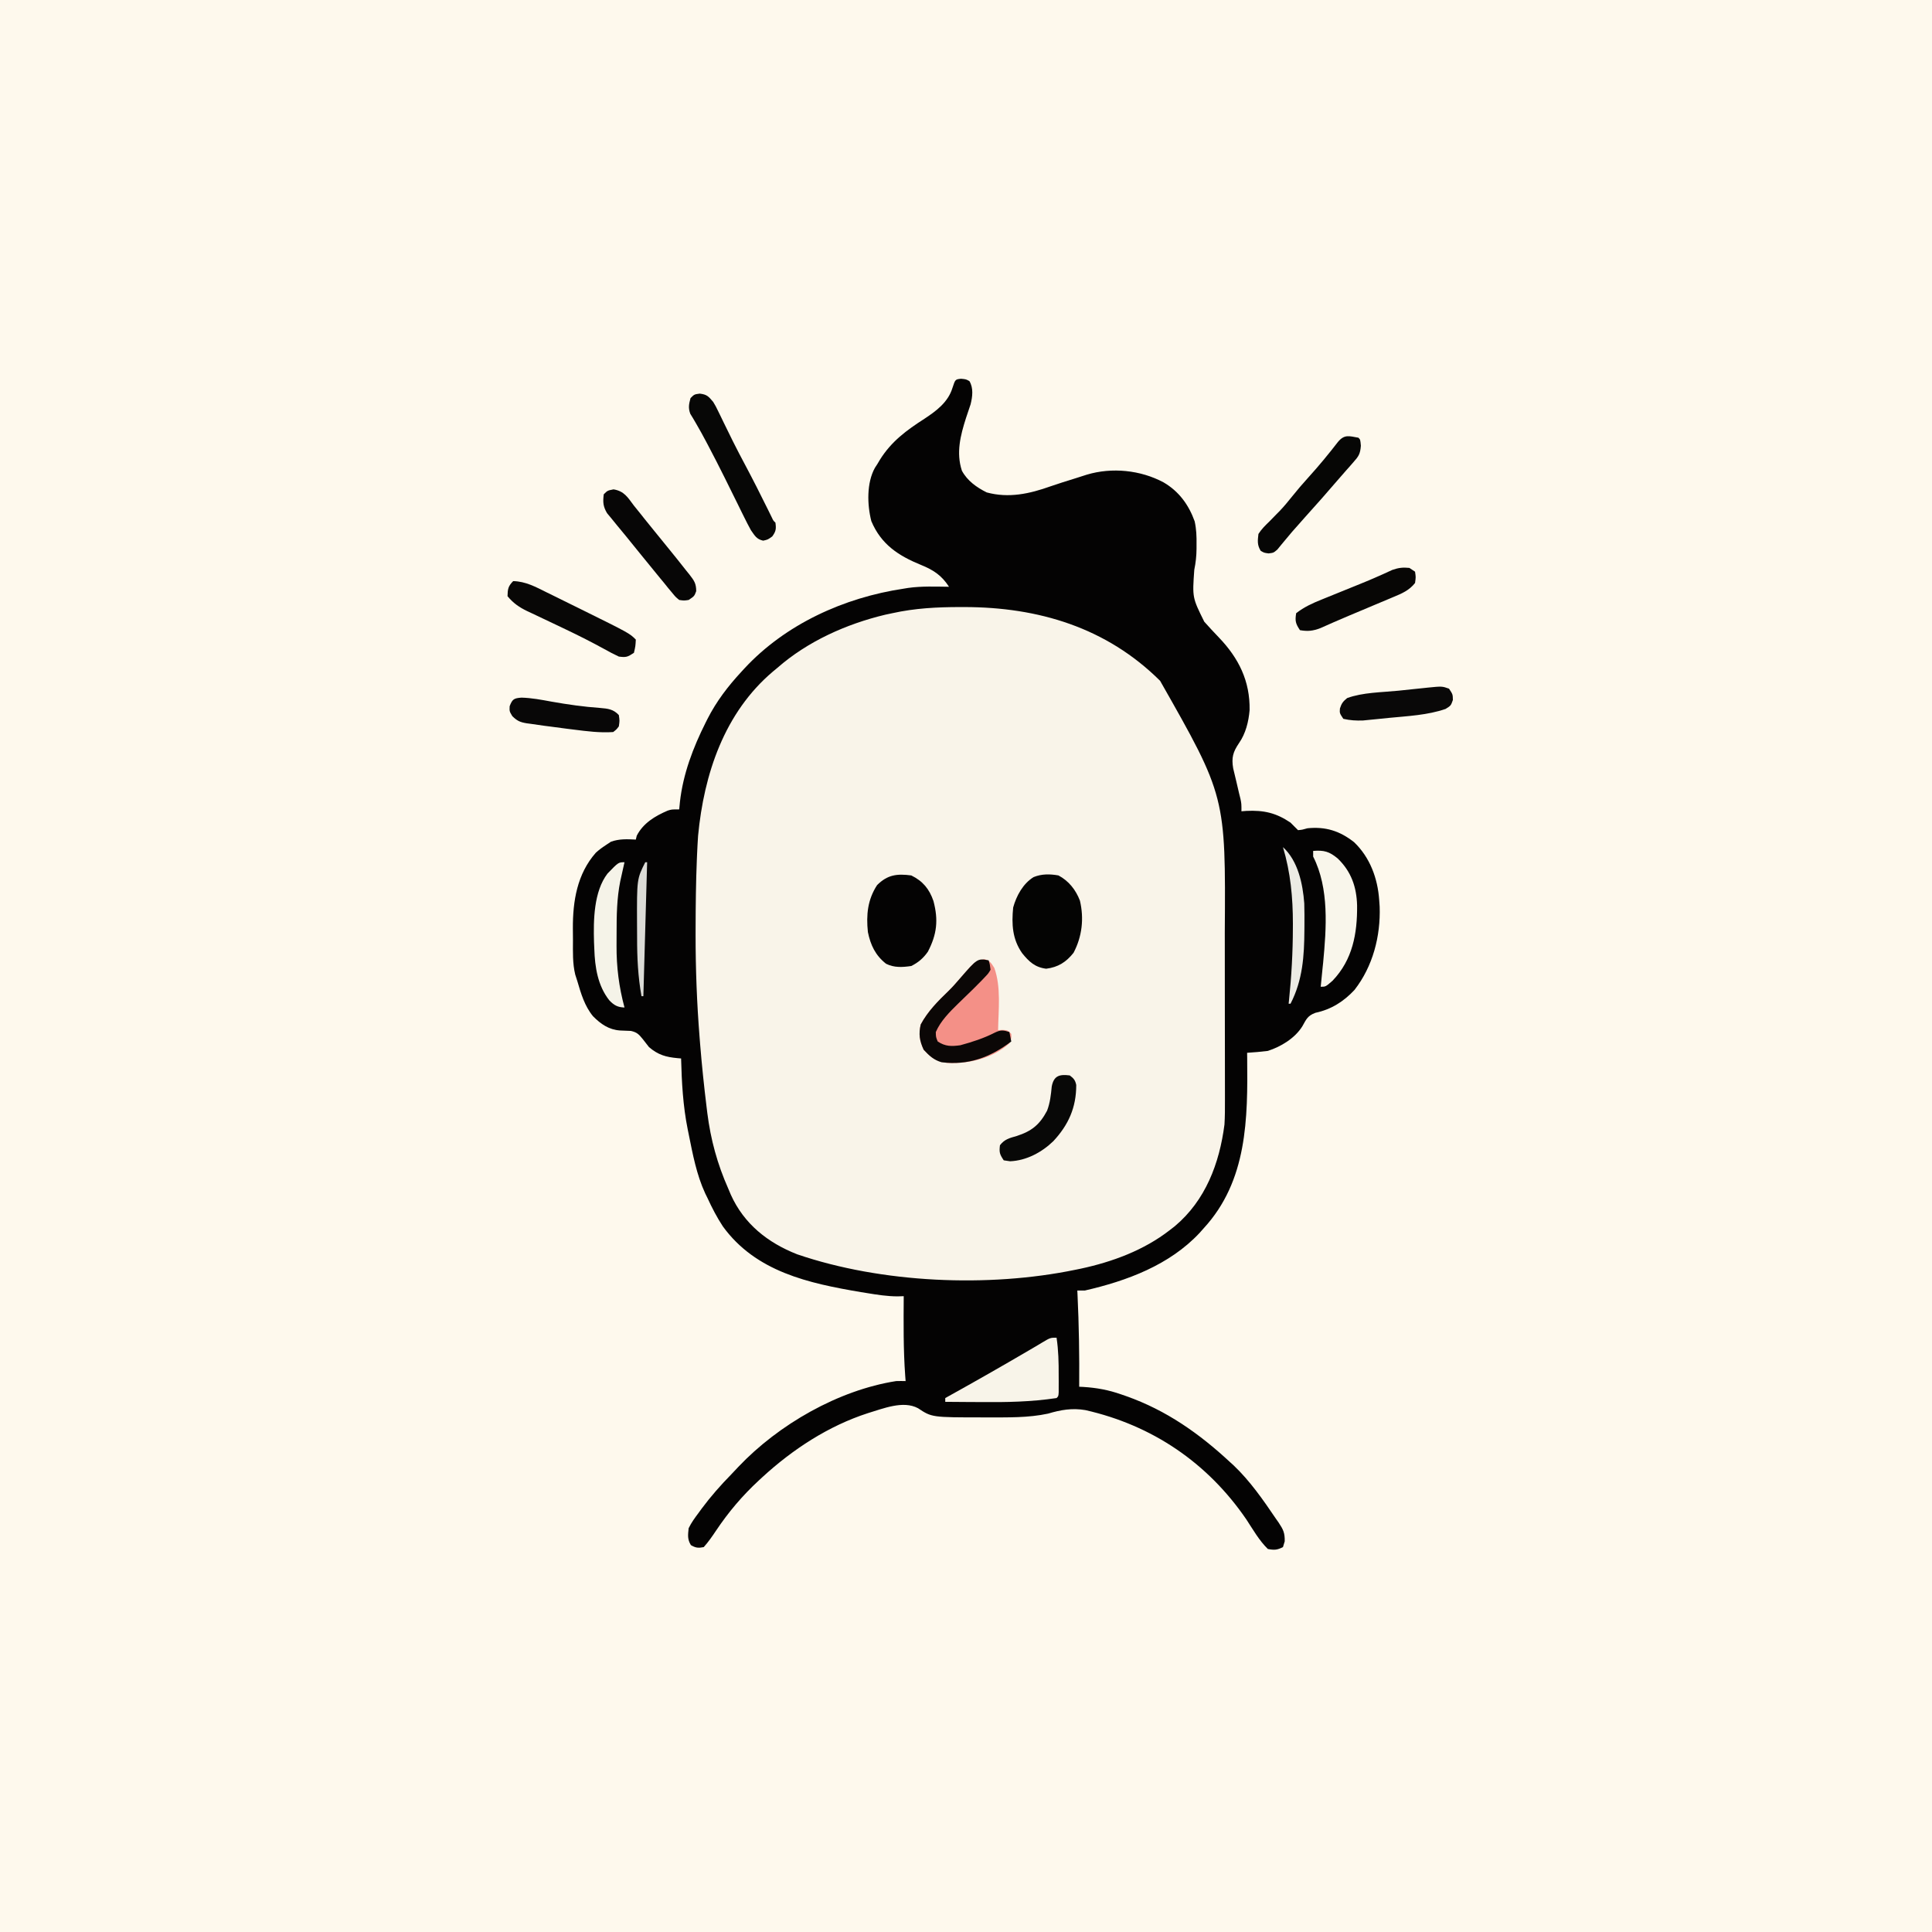
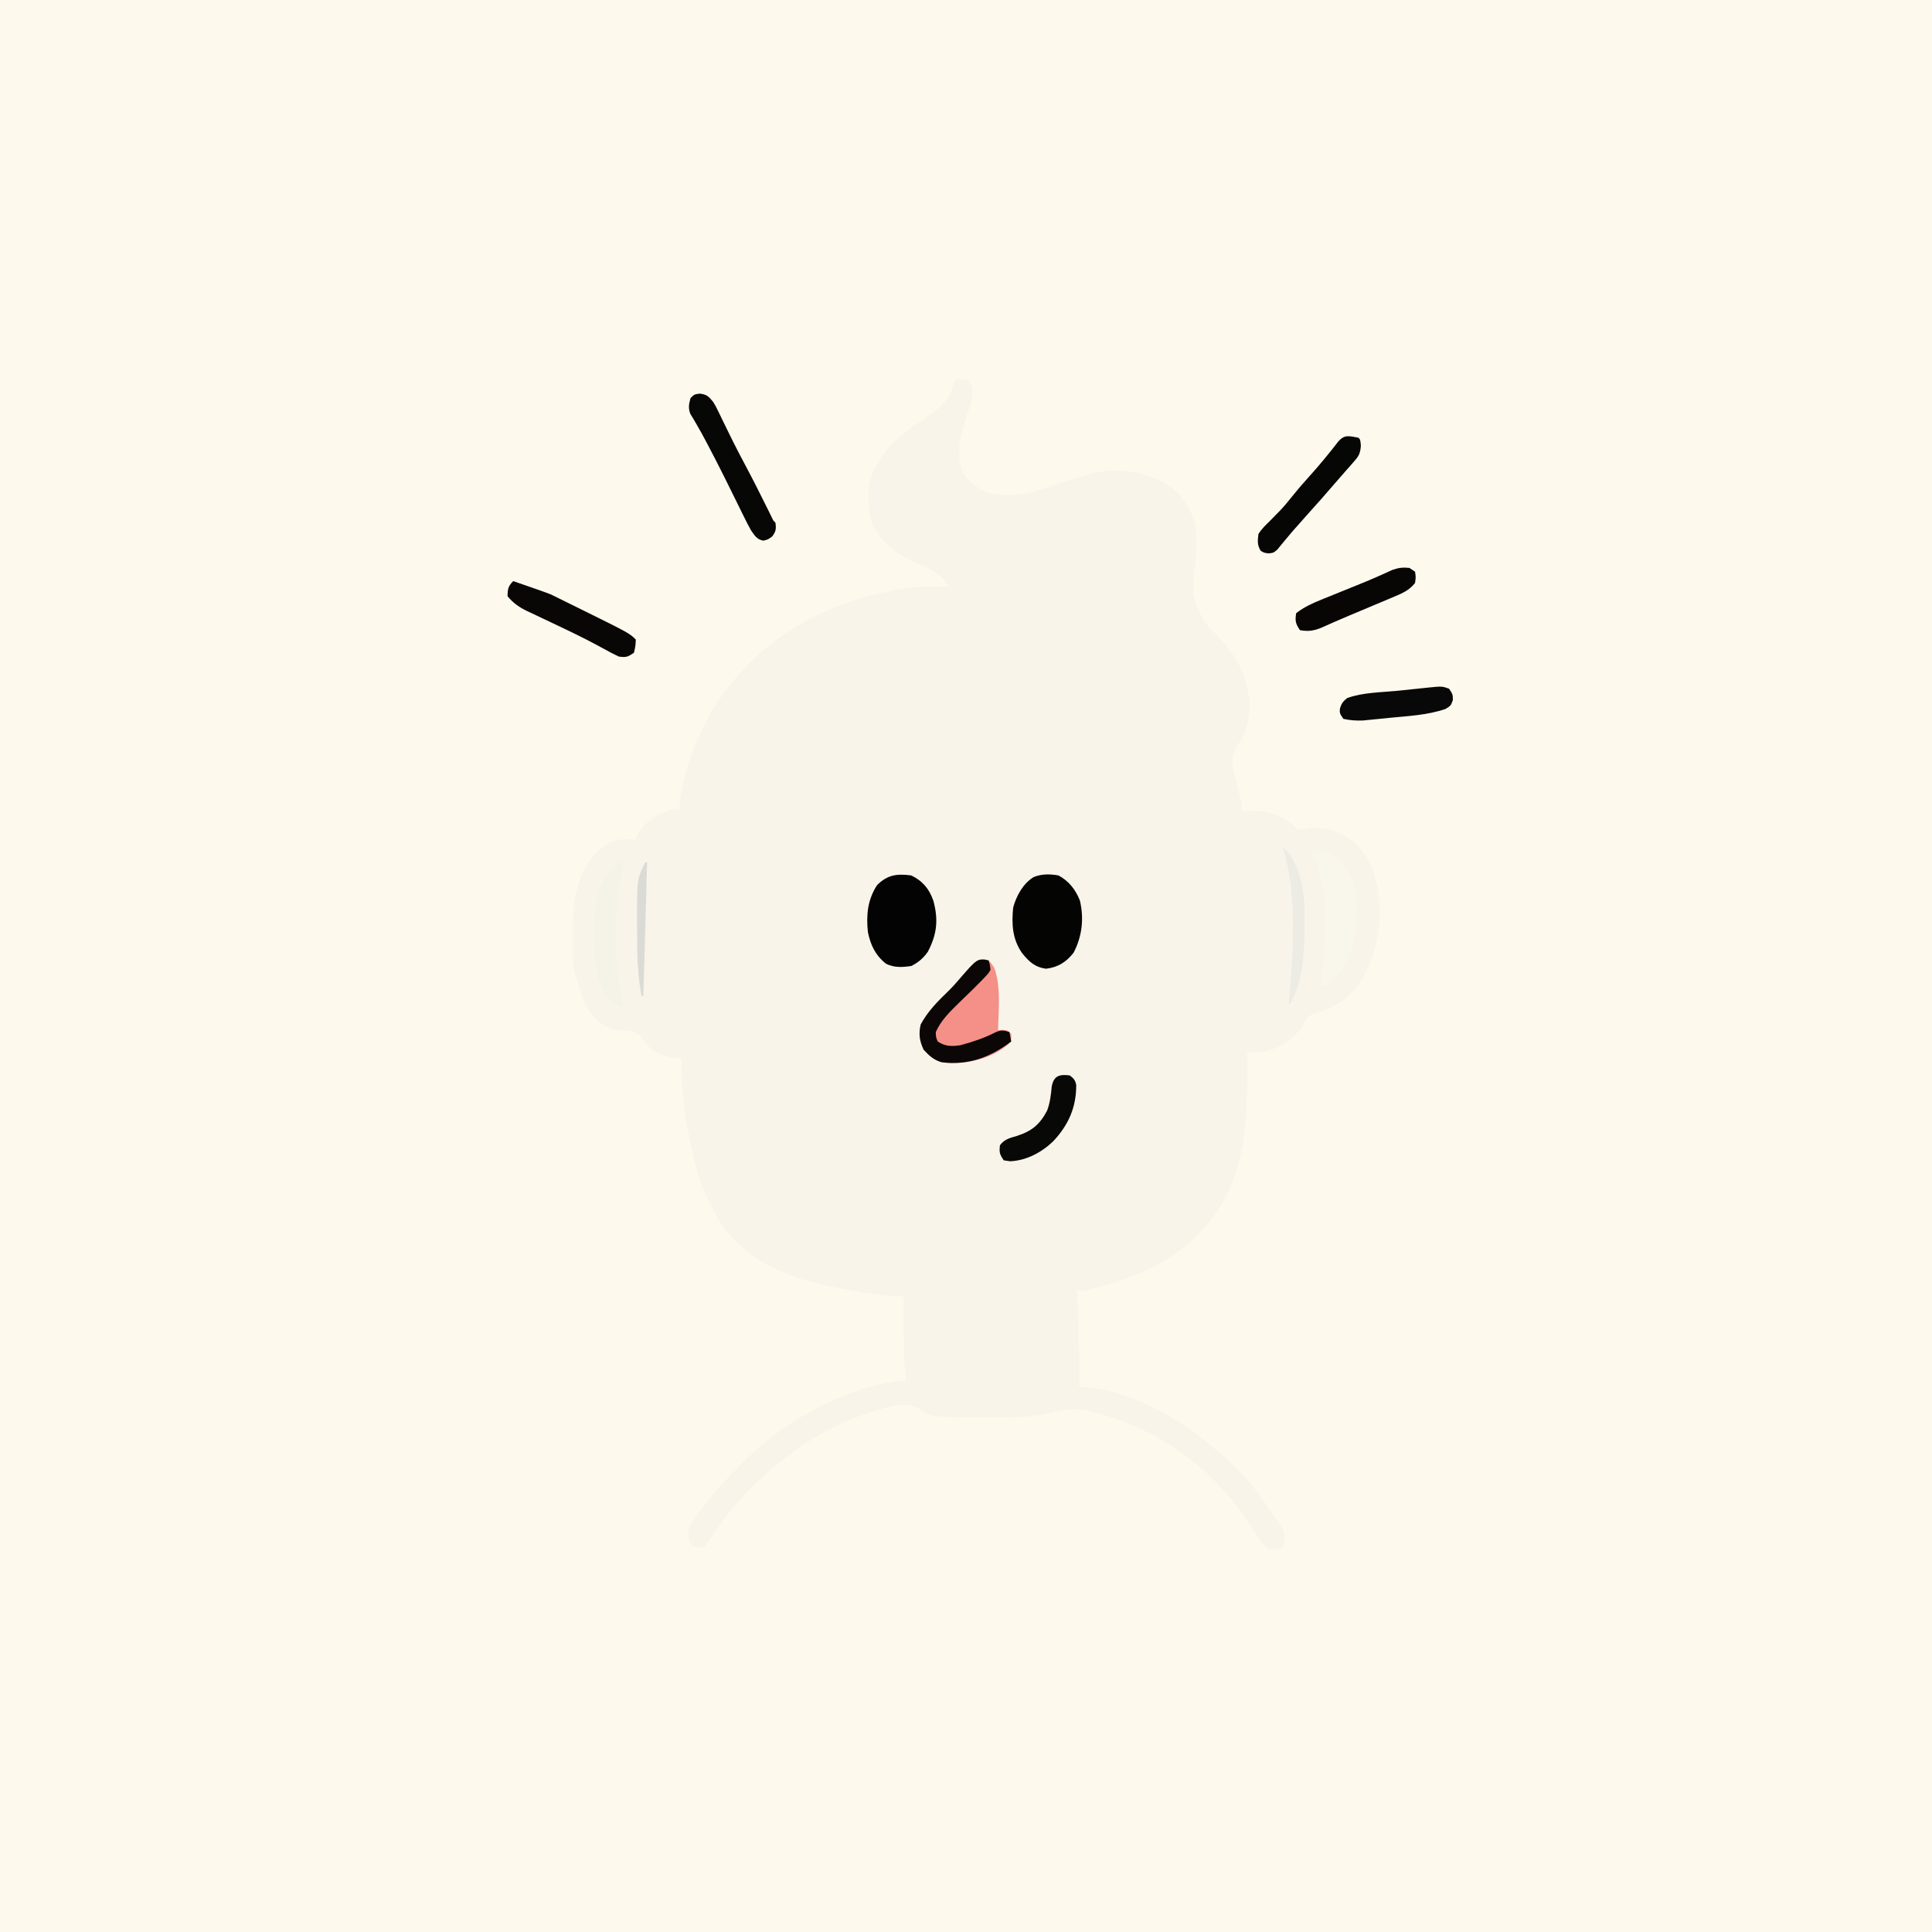
<svg xmlns="http://www.w3.org/2000/svg" version="1.1" width="1024" height="1024">
  <rect width="100%" height="100%" fill="#808080" stroke="none" />
  <path d="M0 0 C337.92 0 675.84 0 1024 0 C1024 337.92 1024 675.84 1024 1024 C686.08 1024 348.16 1024 0 1024 C0 686.08 0 348.16 0 0 Z " fill="#FEF9ED" transform="translate(0,0)" />
  <path d="M0 0 C2.62 0.25 2.62 0.25 4.44 1.25 C6.65 4.97 6.07 9.46 5.06 13.54 C4.28 15.97 3.46 18.39 2.62 20.81 C-0.31 30 -2.69 39.21 0.45 48.74 C3.32 54.08 8.26 57.59 13.62 60.25 C25.33 63.41 36.33 60.97 47.41 57.02 C51.54 55.58 55.71 54.3 59.88 53 C61.09 52.61 61.09 52.61 62.33 52.22 C63.47 51.85 63.47 51.85 64.64 51.48 C65.31 51.27 65.99 51.06 66.68 50.83 C79.99 46.83 95.17 48.4 107.34 54.92 C115.44 59.64 120.64 66.73 123.82 75.56 C124.74 79.77 124.88 83.59 124.81 87.88 C124.81 88.61 124.81 89.35 124.81 90.11 C124.78 93.97 124.39 97.49 123.62 101.25 C122.57 115.96 122.57 115.96 128.9 128.75 C131.44 131.62 134.06 134.41 136.71 137.18 C147.21 148.15 153.19 160.25 152.94 175.62 C152.41 181.76 150.88 188.04 147.29 193.16 C144.13 197.86 143.28 200.81 144.23 206.46 C144.72 208.67 145.25 210.87 145.81 213.06 C146.33 215.28 146.84 217.49 147.36 219.71 C147.6 220.68 147.84 221.65 148.09 222.64 C148.62 225.25 148.62 225.25 148.62 229.25 C149.93 229.15 149.93 229.15 151.27 229.04 C160.46 228.62 166.95 230.07 174.62 235.25 C175.35 235.98 176.08 236.71 176.83 237.47 C177.42 238.06 178.01 238.64 178.62 239.25 C180.9 239.03 180.9 239.03 183.62 238.25 C193.2 237.28 200.76 239.66 208.31 245.62 C216.73 253.65 220.84 264.82 221.62 276.25 C221.71 277.41 221.79 278.57 221.87 279.77 C222.41 295.44 218.28 311.44 208.52 323.95 C202.73 330.15 196.15 334.29 187.81 336.06 C183.7 337.59 182.99 339.46 180.92 343.16 C176.99 349.52 169.61 353.98 162.62 356.25 C158.97 356.72 155.31 357.01 151.62 357.25 C151.64 358.16 151.65 359.07 151.66 360.01 C151.98 392.23 151.8 425.06 128.62 450.25 C127.89 451.08 127.15 451.91 126.39 452.76 C110.46 469.76 87.88 478.16 65.62 483.25 C64.31 483.25 62.99 483.25 61.62 483.25 C61.66 483.87 61.69 484.49 61.72 485.13 C62.5 501.52 62.76 517.85 62.62 534.25 C63.37 534.29 64.12 534.32 64.89 534.36 C71.97 534.81 78.19 535.96 84.88 538.31 C85.77 538.62 86.67 538.93 87.6 539.25 C108.81 546.76 126.21 559.01 142.62 574.25 C143.22 574.79 143.81 575.33 144.42 575.88 C153.13 584.14 160.17 594.28 166.88 604.19 C167.37 604.88 167.86 605.58 168.36 606.3 C170.78 609.97 171.64 611.67 171.55 616.19 C171.24 617.2 170.94 618.21 170.62 619.25 C167.54 620.79 166.07 620.9 162.62 620.25 C158 615.75 154.73 609.92 151.2 604.55 C130.65 574.53 101.35 554.66 65.88 546.63 C58.88 545.45 52.87 546.48 46.11 548.5 C35.6 550.77 24.64 550.49 13.94 550.5 C12.81 550.5 12.81 550.5 11.67 550.5 C-15.49 550.49 -15.49 550.49 -22.79 545.64 C-30.69 541.38 -41.35 545.85 -49.38 548.25 C-70.3 555.01 -89.27 567.45 -105.38 582.25 C-106.28 583.08 -106.28 583.08 -107.2 583.93 C-115.97 592.06 -123.23 600.63 -129.89 610.57 C-131.91 613.59 -133.94 616.53 -136.38 619.25 C-139.28 619.82 -140.64 619.68 -143.19 618.19 C-145.09 615.08 -144.75 612.85 -144.38 609.25 C-142.96 606.29 -141.09 603.75 -139.12 601.12 C-138.32 600.01 -138.32 600.01 -137.49 598.88 C-132.67 592.4 -127.41 586.43 -121.76 580.67 C-120.48 579.36 -119.24 578.02 -118 576.68 C-96.69 554.23 -65.03 536.06 -34.38 531.25 C-32.71 531.21 -31.04 531.19 -29.38 531.25 C-29.45 530.35 -29.52 529.45 -29.59 528.52 C-30.61 514.44 -30.47 500.36 -30.38 486.25 C-31.46 486.28 -32.54 486.32 -33.66 486.35 C-39.13 486.34 -44.42 485.5 -49.81 484.62 C-51.44 484.36 -51.44 484.36 -53.09 484.09 C-80.74 479.42 -108.77 473.35 -126.25 449.25 C-129.4 444.44 -131.99 439.47 -134.38 434.25 C-134.78 433.42 -135.19 432.58 -135.62 431.73 C-140.23 421.73 -142.21 410.98 -144.38 400.25 C-144.54 399.46 -144.7 398.67 -144.87 397.85 C-147.38 385.37 -148.05 372.95 -148.38 360.25 C-148.98 360.2 -149.58 360.15 -150.2 360.1 C-156.46 359.52 -160.52 358.38 -165.38 354.25 C-166.5 352.85 -167.6 351.43 -168.69 350 C-170.76 347.46 -171.75 346.39 -174.98 345.66 C-176.87 345.55 -178.77 345.48 -180.67 345.43 C-186.65 345.04 -190.92 342.04 -195.06 337.88 C-199.52 332.44 -201.43 325.91 -203.38 319.25 C-203.93 317.54 -203.93 317.54 -204.49 315.79 C-205.93 309.87 -205.71 303.75 -205.69 297.69 C-205.69 295.58 -205.71 293.48 -205.74 291.38 C-205.81 276.87 -203.5 262.47 -193.57 251.21 C-191.91 249.71 -190.25 248.46 -188.38 247.25 C-186.98 246.32 -186.98 246.32 -185.56 245.38 C-181.13 243.81 -177.02 244 -172.38 244.25 C-172.21 243.57 -172.05 242.89 -171.88 242.19 C-168.46 235.51 -162.17 231.76 -155.45 228.88 C-153.38 228.25 -153.38 228.25 -149.38 228.25 C-149.19 226.3 -149.19 226.3 -149 224.31 C-147.33 209.43 -142.04 195.55 -135.38 182.25 C-135.06 181.61 -134.74 180.97 -134.41 180.32 C-129.6 170.88 -123.53 162.98 -116.38 155.25 C-115.66 154.47 -115.66 154.47 -114.94 153.68 C-93.09 130.05 -61.98 115.97 -30.38 111.25 C-29.2 111.06 -29.2 111.06 -28 110.86 C-20.85 109.86 -13.57 110.16 -6.38 110.25 C-10.28 104.2 -14.68 101.33 -21.19 98.69 C-33.15 93.81 -42.32 87.86 -47.54 75.49 C-49.78 66.8 -50.09 55.17 -45.64 47.19 C-45.22 46.55 -44.8 45.91 -44.38 45.25 C-43.93 44.5 -43.48 43.74 -43.02 42.96 C-36.93 33.19 -28.88 27.29 -19.31 21.14 C-13.02 16.99 -6.87 12.39 -4.56 4.88 C-3.07 0.32 -3.07 0.32 0 0 Z " fill="#F9F4E9" transform="translate(509.375,200.75)" />
-   <path d="M0 0 C2.62 0.25 2.62 0.25 4.44 1.25 C6.65 4.97 6.07 9.46 5.06 13.54 C4.28 15.97 3.46 18.39 2.62 20.81 C-0.31 30 -2.69 39.21 0.45 48.74 C3.32 54.08 8.26 57.59 13.62 60.25 C25.33 63.41 36.33 60.97 47.41 57.02 C51.54 55.58 55.71 54.3 59.88 53 C61.09 52.61 61.09 52.61 62.33 52.22 C63.47 51.85 63.47 51.85 64.64 51.48 C65.31 51.27 65.99 51.06 66.68 50.83 C79.99 46.83 95.17 48.4 107.34 54.92 C115.44 59.64 120.64 66.73 123.82 75.56 C124.74 79.77 124.88 83.59 124.81 87.88 C124.81 88.61 124.81 89.35 124.81 90.11 C124.78 93.97 124.39 97.49 123.62 101.25 C122.57 115.96 122.57 115.96 128.9 128.75 C131.44 131.62 134.06 134.41 136.71 137.18 C147.21 148.15 153.19 160.25 152.94 175.62 C152.41 181.76 150.88 188.04 147.29 193.16 C144.13 197.86 143.28 200.81 144.23 206.46 C144.72 208.67 145.25 210.87 145.81 213.06 C146.33 215.28 146.84 217.49 147.36 219.71 C147.6 220.68 147.84 221.65 148.09 222.64 C148.62 225.25 148.62 225.25 148.62 229.25 C149.93 229.15 149.93 229.15 151.27 229.04 C160.46 228.62 166.95 230.07 174.62 235.25 C175.35 235.98 176.08 236.71 176.83 237.47 C177.42 238.06 178.01 238.64 178.62 239.25 C180.9 239.03 180.9 239.03 183.62 238.25 C193.2 237.28 200.76 239.66 208.31 245.62 C216.73 253.65 220.84 264.82 221.62 276.25 C221.71 277.41 221.79 278.57 221.87 279.77 C222.41 295.44 218.28 311.44 208.52 323.95 C202.73 330.15 196.15 334.29 187.81 336.06 C183.7 337.59 182.99 339.46 180.92 343.16 C176.99 349.52 169.61 353.98 162.62 356.25 C158.97 356.72 155.31 357.01 151.62 357.25 C151.64 358.16 151.65 359.07 151.66 360.01 C151.98 392.23 151.8 425.06 128.62 450.25 C127.89 451.08 127.15 451.91 126.39 452.76 C110.46 469.76 87.88 478.16 65.62 483.25 C64.31 483.25 62.99 483.25 61.62 483.25 C61.66 483.87 61.69 484.49 61.72 485.13 C62.5 501.52 62.76 517.85 62.62 534.25 C63.37 534.29 64.12 534.32 64.89 534.36 C71.97 534.81 78.19 535.96 84.88 538.31 C85.77 538.62 86.67 538.93 87.6 539.25 C108.81 546.76 126.21 559.01 142.62 574.25 C143.22 574.79 143.81 575.33 144.42 575.88 C153.13 584.14 160.17 594.28 166.88 604.19 C167.37 604.88 167.86 605.58 168.36 606.3 C170.78 609.97 171.64 611.67 171.55 616.19 C171.24 617.2 170.94 618.21 170.62 619.25 C167.54 620.79 166.07 620.9 162.62 620.25 C158 615.75 154.73 609.92 151.2 604.55 C130.65 574.53 101.35 554.66 65.88 546.63 C58.88 545.45 52.87 546.48 46.11 548.5 C35.6 550.77 24.64 550.49 13.94 550.5 C12.81 550.5 12.81 550.5 11.67 550.5 C-15.49 550.49 -15.49 550.49 -22.79 545.64 C-30.69 541.38 -41.35 545.85 -49.38 548.25 C-70.3 555.01 -89.27 567.45 -105.38 582.25 C-106.28 583.08 -106.28 583.08 -107.2 583.93 C-115.97 592.06 -123.23 600.63 -129.89 610.57 C-131.91 613.59 -133.94 616.53 -136.38 619.25 C-139.28 619.82 -140.64 619.68 -143.19 618.19 C-145.09 615.08 -144.75 612.85 -144.38 609.25 C-142.96 606.29 -141.09 603.75 -139.12 601.12 C-138.32 600.01 -138.32 600.01 -137.49 598.88 C-132.67 592.4 -127.41 586.43 -121.76 580.67 C-120.48 579.36 -119.24 578.02 -118 576.68 C-96.69 554.23 -65.03 536.06 -34.38 531.25 C-32.71 531.21 -31.04 531.19 -29.38 531.25 C-29.45 530.35 -29.52 529.45 -29.59 528.52 C-30.61 514.44 -30.47 500.36 -30.38 486.25 C-31.46 486.28 -32.54 486.32 -33.66 486.35 C-39.13 486.34 -44.42 485.5 -49.81 484.62 C-51.44 484.36 -51.44 484.36 -53.09 484.09 C-80.74 479.42 -108.77 473.35 -126.25 449.25 C-129.4 444.44 -131.99 439.47 -134.38 434.25 C-134.78 433.42 -135.19 432.58 -135.62 431.73 C-140.23 421.73 -142.21 410.98 -144.38 400.25 C-144.54 399.46 -144.7 398.67 -144.87 397.85 C-147.38 385.37 -148.05 372.95 -148.38 360.25 C-148.98 360.2 -149.58 360.15 -150.2 360.1 C-156.46 359.52 -160.52 358.38 -165.38 354.25 C-166.5 352.85 -167.6 351.43 -168.69 350 C-170.76 347.46 -171.75 346.39 -174.98 345.66 C-176.87 345.55 -178.77 345.48 -180.67 345.43 C-186.65 345.04 -190.92 342.04 -195.06 337.88 C-199.52 332.44 -201.43 325.91 -203.38 319.25 C-203.93 317.54 -203.93 317.54 -204.49 315.79 C-205.93 309.87 -205.71 303.75 -205.69 297.69 C-205.69 295.58 -205.71 293.48 -205.74 291.38 C-205.81 276.87 -203.5 262.47 -193.57 251.21 C-191.91 249.71 -190.25 248.46 -188.38 247.25 C-186.98 246.32 -186.98 246.32 -185.56 245.38 C-181.13 243.81 -177.02 244 -172.38 244.25 C-172.21 243.57 -172.05 242.89 -171.88 242.19 C-168.46 235.51 -162.17 231.76 -155.45 228.88 C-153.38 228.25 -153.38 228.25 -149.38 228.25 C-149.19 226.3 -149.19 226.3 -149 224.31 C-147.33 209.43 -142.04 195.55 -135.38 182.25 C-135.06 181.61 -134.74 180.97 -134.41 180.32 C-129.6 170.88 -123.53 162.98 -116.38 155.25 C-115.66 154.47 -115.66 154.47 -114.94 153.68 C-93.09 130.05 -61.98 115.97 -30.38 111.25 C-29.2 111.06 -29.2 111.06 -28 110.86 C-20.85 109.86 -13.57 110.16 -6.38 110.25 C-10.28 104.2 -14.68 101.33 -21.19 98.69 C-33.15 93.81 -42.32 87.86 -47.54 75.49 C-49.78 66.8 -50.09 55.17 -45.64 47.19 C-45.22 46.55 -44.8 45.91 -44.38 45.25 C-43.93 44.5 -43.48 43.74 -43.02 42.96 C-36.93 33.19 -28.88 27.29 -19.31 21.14 C-13.02 16.99 -6.87 12.39 -4.56 4.88 C-3.07 0.32 -3.07 0.32 0 0 Z M-36.38 124.25 C-37.64 124.52 -38.9 124.78 -40.2 125.06 C-60.87 130.01 -81.33 139.18 -97.38 153.25 C-98.51 154.19 -98.51 154.19 -99.66 155.14 C-125.51 176.99 -136.29 209.62 -139.38 242.25 C-139.61 245.55 -139.77 248.85 -139.92 252.15 C-139.98 253.57 -139.98 253.57 -140.04 255.02 C-140.53 266.97 -140.66 278.92 -140.69 290.88 C-140.69 292.09 -140.69 293.31 -140.7 294.57 C-140.71 312.88 -140.02 331.06 -138.56 349.31 C-138.44 350.88 -138.44 350.88 -138.31 352.47 C-137.4 363.74 -136.23 374.96 -134.85 386.18 C-134.67 387.64 -134.67 387.64 -134.49 389.14 C-132.69 403.31 -129.17 416.2 -123.38 429.25 C-122.94 430.3 -122.5 431.35 -122.04 432.43 C-115.06 447.94 -102.48 457.92 -86.85 464.06 C-42.08 479.36 14.51 481.79 60.62 472.25 C61.51 472.07 62.4 471.89 63.32 471.7 C80.19 468.09 96.92 461.91 110.62 451.25 C111.93 450.24 111.93 450.24 113.26 449.2 C129.55 435.55 136.97 415.89 139.62 395.25 C139.88 391.02 139.89 386.81 139.87 382.58 C139.87 380.77 139.87 380.77 139.87 378.93 C139.88 375.66 139.87 372.38 139.86 369.11 C139.85 365.65 139.85 362.2 139.85 358.74 C139.85 352.92 139.84 347.11 139.83 341.29 C139.82 334.63 139.81 327.97 139.81 321.31 C139.81 314.14 139.8 306.98 139.8 299.82 C139.79 297.79 139.79 295.76 139.79 293.73 C140.28 221.28 140.28 221.28 105.5 160.09 C77.1 131.88 41.04 121.04 1.75 121 C0.97 121 0.2 121 -0.6 121 C-12.76 121.01 -24.47 121.61 -36.38 124.25 Z " fill="#040303" transform="translate(509.375,200.75)" />
  <path d="M0 0 C2.99 0.83 3.6 2.05 5.25 4.62 C8.92 14.78 7.43 27.01 7.25 37.62 C8.43 37.56 8.43 37.56 9.62 37.5 C12.25 37.62 12.25 37.62 14.25 39.62 C14.38 41.94 14.38 41.94 13.25 44.62 C4.53 52.5 -8.03 55.48 -19.42 55.04 C-25.34 54.3 -28.1 52.4 -32.19 48 C-34.36 43.31 -34.94 39.7 -33.75 34.62 C-30.04 27.68 -24.54 22.16 -18.91 16.75 C-16.86 14.73 -14.99 12.64 -13.12 10.44 C-5.09 1.16 -5.09 1.16 0 0 Z " fill="#F49087" transform="translate(521.75,508.375)" />
  <path d="M0 0 C5.46 2.9 9.19 7.63 11.38 13.36 C13.62 22.84 12.54 32.39 8 41 C4.07 45.96 -0.19 48.65 -6.5 49.44 C-12.43 48.7 -15.62 45.71 -19.25 41.19 C-24.45 33.76 -24.87 25.85 -24 17 C-22.3 10.81 -18.77 4.32 -13.17 0.88 C-8.85 -0.87 -4.54 -0.8 0 0 Z " fill="#040403" transform="translate(561,464)" />
  <path d="M0 0 C6.12 3 9.56 7.18 11.75 13.56 C14.42 23.64 13.61 31.16 8.8 40.41 C6.43 43.82 3.72 46.14 0 48 C-4.67 48.69 -9.06 48.96 -13.36 46.82 C-19 42.38 -21.58 36.95 -23 30 C-23.94 20.91 -23.17 12.86 -18.12 5.12 C-12.63 -0.37 -7.58 -1 0 0 Z " fill="#040303" transform="translate(483,464)" />
  <path d="M0 0 C1.01 6.67 1.15 13.2 1.12 19.94 C1.13 21.52 1.13 21.52 1.14 23.13 C1.14 24.13 1.13 25.12 1.13 26.15 C1.13 27.06 1.13 27.97 1.13 28.9 C1 31 1 31 0 32 C-13.38 34.02 -26.69 34.26 -40.19 34.12 C-42.03 34.11 -43.87 34.11 -45.71 34.1 C-50.14 34.08 -54.57 34.04 -59 34 C-59 33.34 -59 32.68 -59 32 C-58.37 31.65 -57.74 31.3 -57.09 30.94 C-42.98 23.1 -28.97 15.13 -15.05 6.96 C-14.18 6.45 -13.31 5.94 -12.41 5.42 C-10.9 4.53 -9.38 3.63 -7.88 2.72 C-3.32 0 -3.32 0 0 0 Z " fill="#F8F4E9" transform="translate(560,709)" />
  <path d="M0 0 C3.88 0.47 4.61 1.46 7.12 4.38 C8.52 6.73 8.52 6.73 9.79 9.35 C10.27 10.32 10.74 11.29 11.23 12.29 C11.73 13.33 12.23 14.37 12.75 15.44 C13.82 17.62 14.89 19.81 15.97 21.99 C16.5 23.07 17.03 24.16 17.58 25.27 C19.73 29.6 21.98 33.86 24.25 38.12 C28.3 45.73 32.18 53.41 35.99 61.14 C36.39 61.94 36.78 62.75 37.19 63.57 C37.54 64.28 37.89 64.99 38.25 65.73 C39.02 67.36 39.02 67.36 40.12 68.38 C40.57 71.66 40.42 72.97 38.44 75.69 C36.12 77.38 36.12 77.38 33.62 77.94 C30.04 77.13 29.24 75.35 27.12 72.38 C25.81 69.97 24.56 67.58 23.37 65.12 C23.02 64.42 22.68 63.72 22.32 63.01 C21.59 61.52 20.86 60.04 20.13 58.55 C18.23 54.69 16.32 50.84 14.41 46.99 C14.04 46.23 13.66 45.48 13.28 44.7 C10.4 38.91 7.46 33.15 4.44 27.44 C4.05 26.7 3.66 25.97 3.26 25.21 C1.62 22.1 -0.07 19.04 -1.84 16.01 C-2.69 14.55 -2.69 14.55 -3.56 13.06 C-4.04 12.28 -4.52 11.5 -5.01 10.7 C-6.17 7.58 -5.74 5.55 -4.88 2.38 C-2.88 0.38 -2.88 0.38 0 0 Z " fill="#070706" transform="translate(370.875,208.625)" />
  <path d="M0 0 C5.76 -0.46 8.55 0.31 13 4 C20.16 10.9 23.05 19.12 23.29 28.99 C23.42 43.75 20.93 57.7 10.29 68.79 C6.62 72 6.62 72 4 72 C4.06 71.43 4.12 70.86 4.18 70.27 C4.47 67.51 4.73 64.76 5 62 C5.1 61.1 5.19 60.21 5.29 59.29 C7.01 40.98 8.59 19.88 0 3 C0 2.01 0 1.02 0 0 Z " fill="#F9F6EB" transform="translate(696,451)" />
  <path d="M0 0 C1 1 1 1 1.29 4.25 C0.95 8.58 0.16 9.81 -2.69 13 C-3.51 13.94 -4.32 14.87 -5.17 15.84 C-5.62 16.34 -6.07 16.85 -6.54 17.37 C-8.11 19.12 -9.64 20.9 -11.18 22.69 C-16.71 29.14 -22.32 35.51 -28.02 41.8 C-29.89 43.87 -31.73 45.96 -33.56 48.06 C-34.12 48.69 -34.67 49.32 -35.25 49.97 C-36.53 51.46 -37.79 52.97 -39.04 54.5 C-39.72 55.32 -40.41 56.15 -41.12 57 C-41.75 57.76 -42.37 58.53 -43.01 59.31 C-45 61 -45 61 -47.63 61.32 C-50 61 -50 61 -51.81 59.94 C-53.72 56.82 -53.42 54.6 -53 51 C-51.36 48.4 -49.26 46.38 -47.06 44.25 C-45.86 43.02 -44.66 41.79 -43.46 40.56 C-42.86 39.96 -42.27 39.36 -41.66 38.74 C-39.38 36.35 -37.31 33.83 -35.25 31.25 C-32.43 27.73 -29.54 24.33 -26.5 21 C-21.01 14.97 -15.85 8.68 -10.86 2.24 C-7.44 -1.87 -5.03 -0.91 0 0 Z " fill="#060605" transform="translate(720,232)" />
-   <path d="M0 0 C6.59 0.15 11.88 3.05 17.69 5.94 C18.69 6.43 19.7 6.92 20.74 7.43 C23.83 8.94 26.92 10.47 30 12 C31.83 12.9 33.66 13.8 35.5 14.71 C61.63 27.63 61.63 27.63 65 31 C64.81 34.5 64.81 34.5 64 38 C60.65 40.23 59.89 40.52 56 40 C53.37 38.77 50.9 37.49 48.38 36.06 C41.72 32.41 34.99 28.99 28.14 25.73 C27.36 25.35 26.58 24.98 25.78 24.6 C22.61 23.08 19.44 21.57 16.25 20.07 C13.99 19.01 11.73 17.93 9.48 16.86 C8.8 16.54 8.12 16.23 7.42 15.9 C3.17 13.86 0.01 11.65 -3 8 C-2.93 4.25 -2.67 2.67 0 0 Z " fill="#080706" transform="translate(272,308)" />
-   <path d="M0 0 C5.67 0.93 7.48 4.19 10.81 8.62 C12.02 10.13 13.23 11.63 14.44 13.12 C15.11 13.97 15.77 14.81 16.46 15.68 C18.22 17.89 20 20.08 21.79 22.26 C24.58 25.65 27.34 29.06 30.09 32.48 C31.25 33.93 32.42 35.37 33.59 36.81 C35.31 38.94 37 41.09 38.69 43.25 C39.22 43.9 39.75 44.55 40.29 45.22 C42.73 48.39 43.81 49.86 43.82 53.96 C42.81 56.62 42.81 56.62 39.81 58.62 C37.36 58.99 37.36 58.99 34.81 58.62 C32.89 57.04 32.89 57.04 31.06 54.81 C30.37 53.98 29.68 53.15 28.96 52.3 C28.25 51.42 27.54 50.53 26.81 49.62 C26.13 48.81 25.45 47.99 24.75 47.14 C22.87 44.86 21 42.56 19.14 40.26 C17.67 38.44 16.18 36.63 14.7 34.82 C11.93 31.43 9.17 28.02 6.42 24.6 C4.88 22.71 3.32 20.83 1.76 18.96 C0.84 17.83 -0.08 16.69 -1 15.56 C-1.81 14.58 -2.62 13.6 -3.46 12.59 C-5.57 8.98 -5.68 6.74 -5.19 2.62 C-3.19 0.62 -3.19 0.62 0 0 Z " fill="#070606" transform="translate(325.188,259.375)" />
+   <path d="M0 0 C18.69 6.43 19.7 6.92 20.74 7.43 C23.83 8.94 26.92 10.47 30 12 C31.83 12.9 33.66 13.8 35.5 14.71 C61.63 27.63 61.63 27.63 65 31 C64.81 34.5 64.81 34.5 64 38 C60.65 40.23 59.89 40.52 56 40 C53.37 38.77 50.9 37.49 48.38 36.06 C41.72 32.41 34.99 28.99 28.14 25.73 C27.36 25.35 26.58 24.98 25.78 24.6 C22.61 23.08 19.44 21.57 16.25 20.07 C13.99 19.01 11.73 17.93 9.48 16.86 C8.8 16.54 8.12 16.23 7.42 15.9 C3.17 13.86 0.01 11.65 -3 8 C-2.93 4.25 -2.67 2.67 0 0 Z " fill="#080706" transform="translate(272,308)" />
  <path d="M0 0 C0.68 2.26 0.68 2.26 1 5 C-0.15 6.96 -0.15 6.96 -1.93 8.82 C-2.58 9.5 -3.23 10.19 -3.9 10.9 C-4.59 11.59 -5.29 12.29 -6 13 C-6.66 13.66 -7.31 14.32 -7.98 15 C-10.67 17.66 -13.39 20.3 -16.13 22.91 C-20.65 27.34 -25.46 32.11 -28 38 C-27.96 40.64 -27.96 40.64 -27 43 C-22.94 45.71 -19.69 45.64 -15 45 C-8.71 43.28 -2.53 41.3 3.28 38.31 C6.41 36.8 7.75 36.95 11 38 C11.5 40.48 11.5 40.48 12 43 C0.73 51.47 -10.77 55.78 -25 54 C-29.15 52.77 -31.49 50.55 -34.44 47.38 C-36.61 42.68 -37.19 39.07 -36 34 C-32.29 27.06 -26.79 21.53 -21.16 16.12 C-19.11 14.1 -17.24 12.01 -15.38 9.81 C-5.94 -1.08 -5.94 -1.08 0 0 Z " fill="#0B0706" transform="translate(524,509)" />
  <path d="M0 0 C0.99 0.66 1.98 1.32 3 2 C3.44 4.88 3.44 4.88 3 8 C-0.1 11.94 -4.03 13.6 -8.55 15.46 C-9.66 15.93 -9.66 15.93 -10.79 16.41 C-13.15 17.41 -15.51 18.39 -17.88 19.38 C-19.42 20.03 -20.97 20.68 -22.52 21.34 C-25.56 22.62 -28.6 23.89 -31.65 25.17 C-34.47 26.35 -37.28 27.56 -40.09 28.79 C-41.04 29.21 -41.04 29.21 -42.01 29.64 C-43.71 30.39 -45.41 31.14 -47.11 31.9 C-51.1 33.42 -53.8 33.73 -58 33 C-60.33 29.5 -60.67 28.12 -60 24 C-55.83 20.76 -51.34 18.7 -46.47 16.76 C-45.4 16.32 -45.4 16.32 -44.31 15.88 C-42.04 14.95 -39.77 14.04 -37.5 13.12 C-35.27 12.22 -33.03 11.31 -30.8 10.4 C-29.33 9.81 -27.87 9.21 -26.4 8.62 C-22.9 7.21 -19.43 5.76 -16 4.22 C-15.37 3.94 -14.74 3.66 -14.09 3.37 C-12.4 2.61 -10.72 1.84 -9.03 1.06 C-5.76 -0.08 -3.44 -0.35 0 0 Z " fill="#070605" transform="translate(747,301)" />
  <path d="M0 0 C2 3 2 3 2.06 6 C1 9 1 9 -1.81 10.75 C-11.29 14.04 -21.85 14.53 -31.77 15.49 C-33.83 15.69 -35.89 15.9 -37.95 16.12 C-39.29 16.25 -40.62 16.38 -41.96 16.51 C-43.14 16.63 -44.33 16.75 -45.55 16.87 C-49.22 17.01 -52.42 16.81 -56 16 C-58 13 -58 13 -57.81 10.5 C-56.92 7.75 -56.19 6.82 -54 5 C-45.7 1.96 -35.61 1.97 -26.86 1.09 C-24.18 0.81 -21.5 0.52 -18.81 0.24 C-17.1 0.06 -15.38 -0.12 -13.67 -0.29 C-12.87 -0.38 -12.08 -0.47 -11.26 -0.55 C-3.7 -1.3 -3.7 -1.3 0 0 Z " fill="#090808" transform="translate(768,365)" />
  <path d="M0 0 C-0.2 0.91 -0.41 1.81 -0.62 2.75 C-0.89 3.96 -1.16 5.18 -1.44 6.44 C-1.7 7.63 -1.97 8.83 -2.25 10.06 C-4.08 19.19 -4.19 28.27 -4.19 37.55 C-4.19 39.8 -4.21 42.05 -4.22 44.3 C-4.27 55.58 -2.94 66.08 0 77 C-3.68 76.89 -5.6 75.77 -8.06 73.19 C-14.18 65.47 -15.7 55.58 -16 46 C-16.05 44.78 -16.1 43.57 -16.16 42.32 C-16.5 30.78 -16.33 15.54 -9 6 C-3.21 0 -3.21 0 0 0 Z " fill="#F5F3E8" transform="translate(331,457)" />
-   <path d="M0 0 C5.38 0.14 10.61 1.15 15.89 2.12 C24.48 3.64 33 4.86 41.69 5.47 C45.8 5.81 48.71 6.14 51.58 9.24 C52.02 12.24 52.02 12.24 51.58 15.24 C50.3 16.91 50.3 16.91 48.58 18.24 C41.52 18.73 34.59 17.81 27.58 16.93 C26.49 16.79 25.4 16.66 24.27 16.52 C21.04 16.1 17.81 15.67 14.58 15.24 C13.68 15.12 12.77 15.01 11.83 14.89 C9.47 14.57 7.12 14.23 4.77 13.87 C4.09 13.78 3.41 13.69 2.71 13.6 C-0.77 13.02 -2.34 12.32 -4.88 9.81 C-6.42 7.24 -6.42 7.24 -6.29 4.55 C-4.87 0.81 -4.04 0.29 0 0 Z " fill="#080707" transform="translate(276.418,369.758)" />
  <path d="M0 0 C2.09 1.57 2.89 2.49 3.43 5.06 C3.45 17.02 -0.7 26.25 -8.74 34.87 C-14.86 40.78 -22.99 45.14 -31.62 45.5 C-32.74 45.34 -33.85 45.17 -35 45 C-37.16 41.77 -37.47 40.75 -37 37 C-34.62 33.84 -31.9 33.18 -28.19 32.12 C-20.22 29.56 -15.98 26.16 -12.02 18.68 C-10.43 14.5 -9.98 10.26 -9.55 5.82 C-8.43 0.12 -5.48 -0.68 0 0 Z " fill="#080807" transform="translate(567,570)" />
  <path d="M0 0 C7.98 7.29 10.51 19.45 11.29 29.79 C11.4 33.8 11.42 37.8 11.38 41.81 C11.37 42.51 11.37 43.22 11.36 43.94 C11.27 57.75 10.47 70.5 4 83 C3.67 83 3.34 83 3 83 C3.06 82.44 3.12 81.88 3.18 81.3 C4.52 68.48 5.23 55.7 5.25 42.81 C5.25 42.09 5.25 41.38 5.26 40.64 C5.26 26.65 4.02 13.44 0 0 Z " fill="#ECEBE4" transform="translate(680,449)" />
  <path d="M0 0 C0.33 0 0.66 0 1 0 C0.97 0.87 0.95 1.74 0.92 2.64 C0.27 25.43 -0.37 48.21 -1 71 C-1.33 71 -1.66 71 -2 71 C-3.85 60.66 -4.34 50.64 -4.32 40.16 C-4.31 37.63 -4.34 35.11 -4.36 32.59 C-4.45 8.9 -4.45 8.9 0 0 Z " fill="#DBDBD6" transform="translate(342,457)" />
</svg>